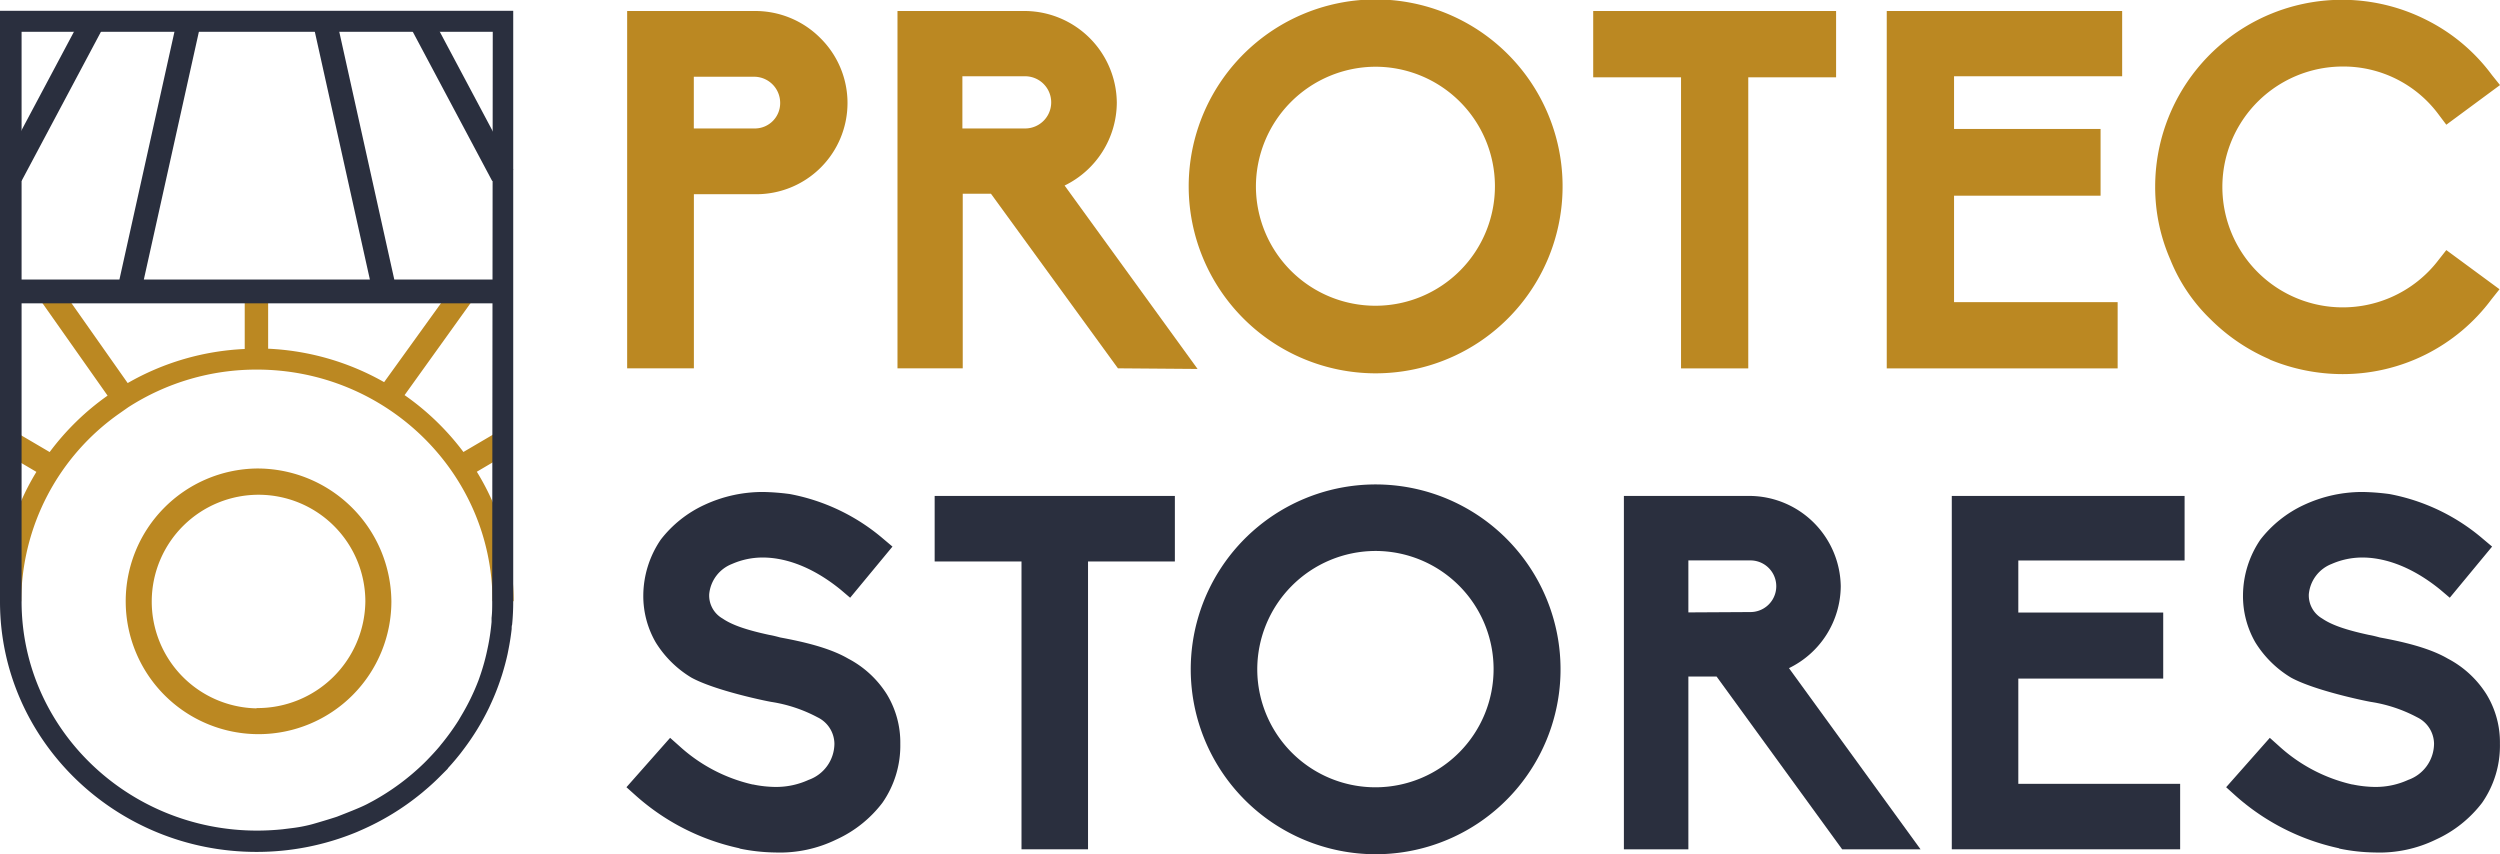
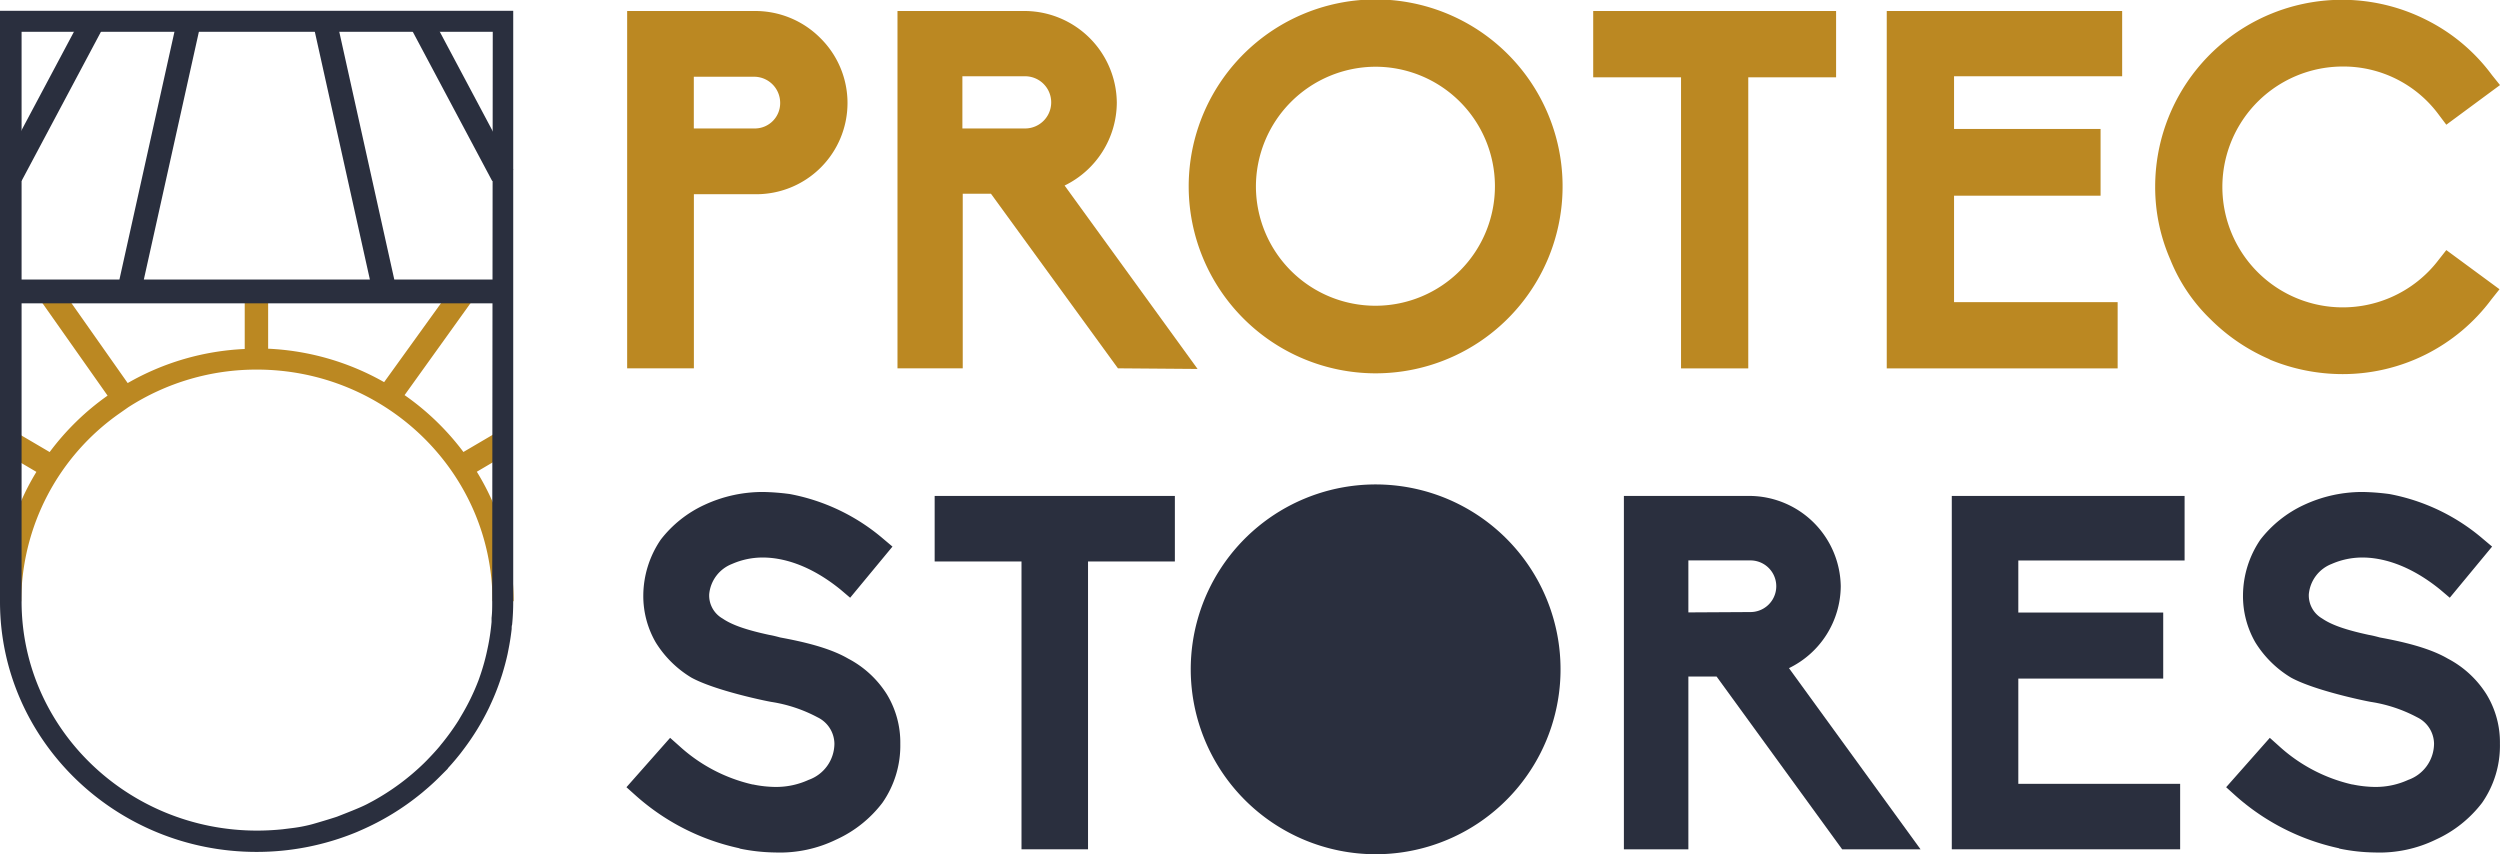
<svg xmlns="http://www.w3.org/2000/svg" id="Calque_1" data-name="Calque 1" viewBox="0 0 354.38 121.1">
  <defs>
    <style>.cls-1{fill:#b82;}.cls-2{fill:#2a2f3e;}.cls-3{fill:none;stroke:#2a2f3e;stroke-miterlimit:10;stroke-width:0.94px;}</style>
  </defs>
  <title>logo-protec-stores</title>
  <path class="cls-1" d="M124.31,133.4V82.75h18.14a13,13,0,0,1,9.25,3.84,12.93,12.93,0,0,1-9.25,22.13h-8.68V133.4Zm18.14-34A3.59,3.59,0,0,0,146,95.77a3.7,3.7,0,0,0-3.56-3.7h-8.68V99.4Z" transform="translate(-35.41 -81.19)" />
  <path class="cls-1" d="M193.88,133.4l-18-24.75h-4V133.4h-9.25V82.75h18.14a13.11,13.11,0,0,1,12.95,13,13.14,13.14,0,0,1-7.4,11.74l18.85,26Zm-13.16-34a3.7,3.7,0,0,0,0-7.4h-8.89v7.4Z" transform="translate(-35.41 -81.19)" />
  <path class="cls-1" d="M203.91,107.72a26.5,26.5,0,1,1,26.46,26.39,26.52,26.52,0,0,1-26.46-26.39m9.53,0a16.94,16.94,0,1,0,16.93-17.07,17,17,0,0,0-16.93,17.07" transform="translate(-35.41 -81.19)" />
  <polygon class="cls-1" points="238.29 52.22 238.29 10.96 225.84 10.96 225.84 1.56 260.27 1.56 260.27 10.96 247.82 10.96 247.82 52.22 238.29 52.22" />
  <polygon class="cls-1" points="267.45 52.22 267.45 1.56 300.82 1.56 300.82 10.81 276.99 10.81 276.99 18.28 297.76 18.28 297.76 27.74 276.99 27.74 276.99 42.83 300.18 42.83 300.18 52.22 267.45 52.22" />
  <path class="cls-1" d="M357.13,132.12a26.92,26.92,0,0,1-8.39-5.69,24.34,24.34,0,0,1-5.69-8.46,25.61,25.61,0,0,1-2.14-10.32A26.49,26.49,0,0,1,379.33,84a26,26,0,0,1,9.32,7.83l1.14,1.42-7.61,5.62-1.07-1.42a16.78,16.78,0,0,0-13.66-6.83A17.07,17.07,0,1,0,381.11,118l1.07-1.36,7.54,5.55-1.14,1.43a26.26,26.26,0,0,1-21.13,10.6,27,27,0,0,1-10.32-2.07" transform="translate(-35.41 -81.19)" />
  <path class="cls-2" d="M140.25,201.44a32.25,32.25,0,0,1-14.7-7.46l-1.34-1.2,6.19-7,1.34,1.19a23,23,0,0,0,10.34,5.42h.07a16.28,16.28,0,0,0,3.17.35,11.06,11.06,0,0,0,4.71-1,5.48,5.48,0,0,0,3.66-5.14,4.22,4.22,0,0,0-2.39-3.73,20.57,20.57,0,0,0-6.54-2.18c-.85-.14-8-1.62-11.33-3.44a15.07,15.07,0,0,1-5.07-5,13.13,13.13,0,0,1-1.76-6.75,14.18,14.18,0,0,1,2.47-7.81,16.62,16.62,0,0,1,6.19-4.93,19.54,19.54,0,0,1,8.37-1.83,32.39,32.39,0,0,1,3.73.29,28.43,28.43,0,0,1,13.23,6.33l1.33,1.12-6,7.25-1.33-1.13c-4.58-3.73-8.52-4.57-11.05-4.57a10.74,10.74,0,0,0-4.36.91,5.1,5.1,0,0,0-3.24,4.3,3.76,3.76,0,0,0,1.9,3.44c1.34.92,3.38,1.62,6.62,2.32.42.07,1,.21,1.54.36,3,.56,6.9,1.4,9.64,3a14.28,14.28,0,0,1,5.49,5.07,13.15,13.15,0,0,1,1.9,7,14.17,14.17,0,0,1-2.54,8.37,17.11,17.11,0,0,1-6.54,5.21,18.21,18.21,0,0,1-8.65,1.83,26.13,26.13,0,0,1-5.07-.56" transform="translate(-35.41 -81.19)" />
  <polygon class="cls-2" points="144.8 120.39 144.8 79.59 132.49 79.59 132.49 70.3 166.54 70.3 166.54 79.59 154.23 79.59 154.23 120.39 144.8 120.39" />
-   <path class="cls-2" d="M204.2,176.18a26.21,26.21,0,1,1,26.18,26.1,26.23,26.23,0,0,1-26.18-26.1m9.43,0a16.75,16.75,0,1,0,16.75-16.89,16.8,16.8,0,0,0-16.75,16.89" transform="translate(-35.41 -81.19)" />
+   <path class="cls-2" d="M204.2,176.18a26.21,26.21,0,1,1,26.18,26.1,26.23,26.23,0,0,1-26.18-26.1m9.43,0" transform="translate(-35.41 -81.19)" />
  <path class="cls-2" d="M296.54,201.58l-17.8-24.49h-4v24.49h-9.14V151.49h17.94a13,13,0,0,1,12.8,12.8A13,13,0,0,1,289,175.9l18.65,25.68Zm-13-33.63a3.66,3.66,0,0,0,0-7.32h-8.8V168Z" transform="translate(-35.41 -81.19)" />
  <polygon class="cls-2" points="276.67 120.39 276.67 70.3 309.67 70.3 309.67 79.45 286.1 79.45 286.1 86.83 306.64 86.83 306.64 96.19 286.1 96.19 286.1 111.11 309.04 111.11 309.04 120.39 276.67 120.39" />
  <path class="cls-2" d="M367,201.44a32.25,32.25,0,0,1-14.7-7.46l-1.33-1.2,6.19-7,1.33,1.19a23,23,0,0,0,10.34,5.42h.07a16.37,16.37,0,0,0,3.17.35,11.06,11.06,0,0,0,4.71-1,5.48,5.48,0,0,0,3.66-5.14,4.22,4.22,0,0,0-2.39-3.73,20.57,20.57,0,0,0-6.54-2.18c-.85-.14-8-1.62-11.33-3.44a15.07,15.07,0,0,1-5.07-5,13.13,13.13,0,0,1-1.75-6.75,14.16,14.16,0,0,1,2.46-7.81,16.7,16.7,0,0,1,6.19-4.93,19.54,19.54,0,0,1,8.37-1.83,32.39,32.39,0,0,1,3.73.29,28.43,28.43,0,0,1,13.23,6.33l1.33,1.12-6,7.25-1.33-1.13c-4.58-3.73-8.52-4.57-11.05-4.57a10.77,10.77,0,0,0-4.36.91,5.1,5.1,0,0,0-3.24,4.3,3.78,3.78,0,0,0,1.9,3.44c1.34.92,3.38,1.62,6.62,2.32.42.07,1,.21,1.54.36,3,.56,6.9,1.4,9.64,3a14.28,14.28,0,0,1,5.49,5.07,13.06,13.06,0,0,1,1.9,7,14.16,14.16,0,0,1-2.53,8.37,17.22,17.22,0,0,1-6.55,5.21,18.21,18.21,0,0,1-8.65,1.83,26.13,26.13,0,0,1-5.07-.56" transform="translate(-35.41 -81.19)" />
  <path class="cls-1" d="M103,148.06l4.53-2.67-1.71-2.9-4.72,2.77a36.48,36.48,0,0,0-8.34-8.06l9.84-13.72-2.74-2-10,13.88a36.62,36.62,0,0,0-16.44-4.74V122.5H70.1v8.16a36.55,36.55,0,0,0-16.59,4.83l-9.85-14-2.75,1.94,9.75,13.84a36.32,36.32,0,0,0-8.21,8l-4.75-2.79L36,145.39l4.57,2.69a35.14,35.14,0,0,0-5.15,18.35h3a32.64,32.64,0,0,1,14-26.69l0,0,1.14-.8a33.54,33.54,0,0,1,18.25-5.36c18.42,0,33.41,14.72,33.41,32.83h3A35.19,35.19,0,0,0,103,148.06" transform="translate(-35.41 -81.19)" />
-   <path class="cls-1" d="M71.78,147.6a18.83,18.83,0,1,0,19.11,18.83A19,19,0,0,0,71.78,147.6m0,34A15.14,15.14,0,1,1,87.2,166.43a15.29,15.29,0,0,1-15.42,15.13" transform="translate(-35.41 -81.19)" />
  <rect class="cls-2" x="30.4" y="93.44" width="24.74" height="3.38" transform="translate(-96.7 7.01) rotate(-61.98)" />
  <polygon class="cls-2" points="47.68 2.65 44.38 3.39 52.43 39.62 20.39 39.62 28.44 3.39 25.14 2.65 16.93 39.62 1.49 39.62 1.49 43 71.27 43 71.27 39.62 55.89 39.62 47.68 2.65" />
  <rect class="cls-2" x="99.17" y="82.76" width="3.38" height="24.74" transform="translate(-68.27 -22.64) rotate(-28.02)" />
  <path class="cls-3" d="M35.88,83.19v83.29c0,19.29,16.1,35,35.9,35a36.57,36.57,0,0,0,14-2.77l.57-.25a35.9,35.9,0,0,0,8.44-5.14c.17-.13.34-.28.5-.42q1.08-.9,2.07-1.89l.42-.42a36.87,36.87,0,0,0,2.55-2.91l.52-.69a34.33,34.33,0,0,0,3.37-5.5c.12-.24.23-.49.34-.73a32.32,32.32,0,0,0,1.37-3.46l.18-.54c.31-1,.57-1.95.79-2.95l.12-.61c.19-.94.34-1.9.45-2.87,0-.23,0-.46.07-.69q.15-1.56.15-3.15V83.19Zm69.77,83.29c0,.78,0,1.56-.09,2.33,0,.19,0,.37,0,.56a31.6,31.6,0,0,1-.48,3.38l-.12.57a30.74,30.74,0,0,1-1,3.67c-.1.29-.2.59-.31.88a32,32,0,0,1-2.44,5l-.41.7a34.46,34.46,0,0,1-2.36,3.28c-.13.15-.25.31-.37.46-.58.69-1.2,1.35-1.83,2l-.39.39a34.09,34.09,0,0,1-7.36,5.45l-.81.43c-1,.53-3.22,1.38-4.29,1.8-.25.1-2.32.74-3.68,1.12a21.3,21.3,0,0,1-3,.56l-1.2.15a36.54,36.54,0,0,1-3.65.19c-18.67,0-33.86-14.78-33.86-32.94V85.23h67.73Z" transform="translate(-35.41 -81.19)" />
  <path class="cls-2" d="M35.88,83.19v83.29c0,19.29,16.1,35,35.9,35a36.57,36.57,0,0,0,14-2.77l.57-.25a35.9,35.9,0,0,0,8.44-5.14c.17-.13.34-.28.5-.42q1.08-.9,2.07-1.89l.42-.42a36.87,36.87,0,0,0,2.55-2.91l.52-.69a34.33,34.33,0,0,0,3.37-5.5c.12-.24.23-.49.34-.73a32.32,32.32,0,0,0,1.37-3.46l.18-.54c.31-1,.57-1.95.79-2.95l.12-.61c.19-.94.34-1.9.45-2.87,0-.23,0-.46.07-.69q.15-1.56.15-3.15V83.19Zm69.77,83.29c0,.78,0,1.56-.09,2.33,0,.19,0,.37,0,.56a31.6,31.6,0,0,1-.48,3.38l-.12.57a30.74,30.74,0,0,1-1,3.67c-.1.29-.2.59-.31.88a32,32,0,0,1-2.44,5l-.41.7a34.46,34.46,0,0,1-2.36,3.28c-.13.15-.25.31-.37.46-.58.69-1.2,1.35-1.83,2l-.39.39a34.09,34.09,0,0,1-7.36,5.45l-.81.43c-1,.53-3.22,1.38-4.29,1.8-.25.1-2.32.74-3.68,1.12a21.3,21.3,0,0,1-3,.56l-1.2.15a36.54,36.54,0,0,1-3.65.19c-18.67,0-33.86-14.78-33.86-32.94V85.23h67.73Z" transform="translate(-35.41 -81.19)" />
</svg>